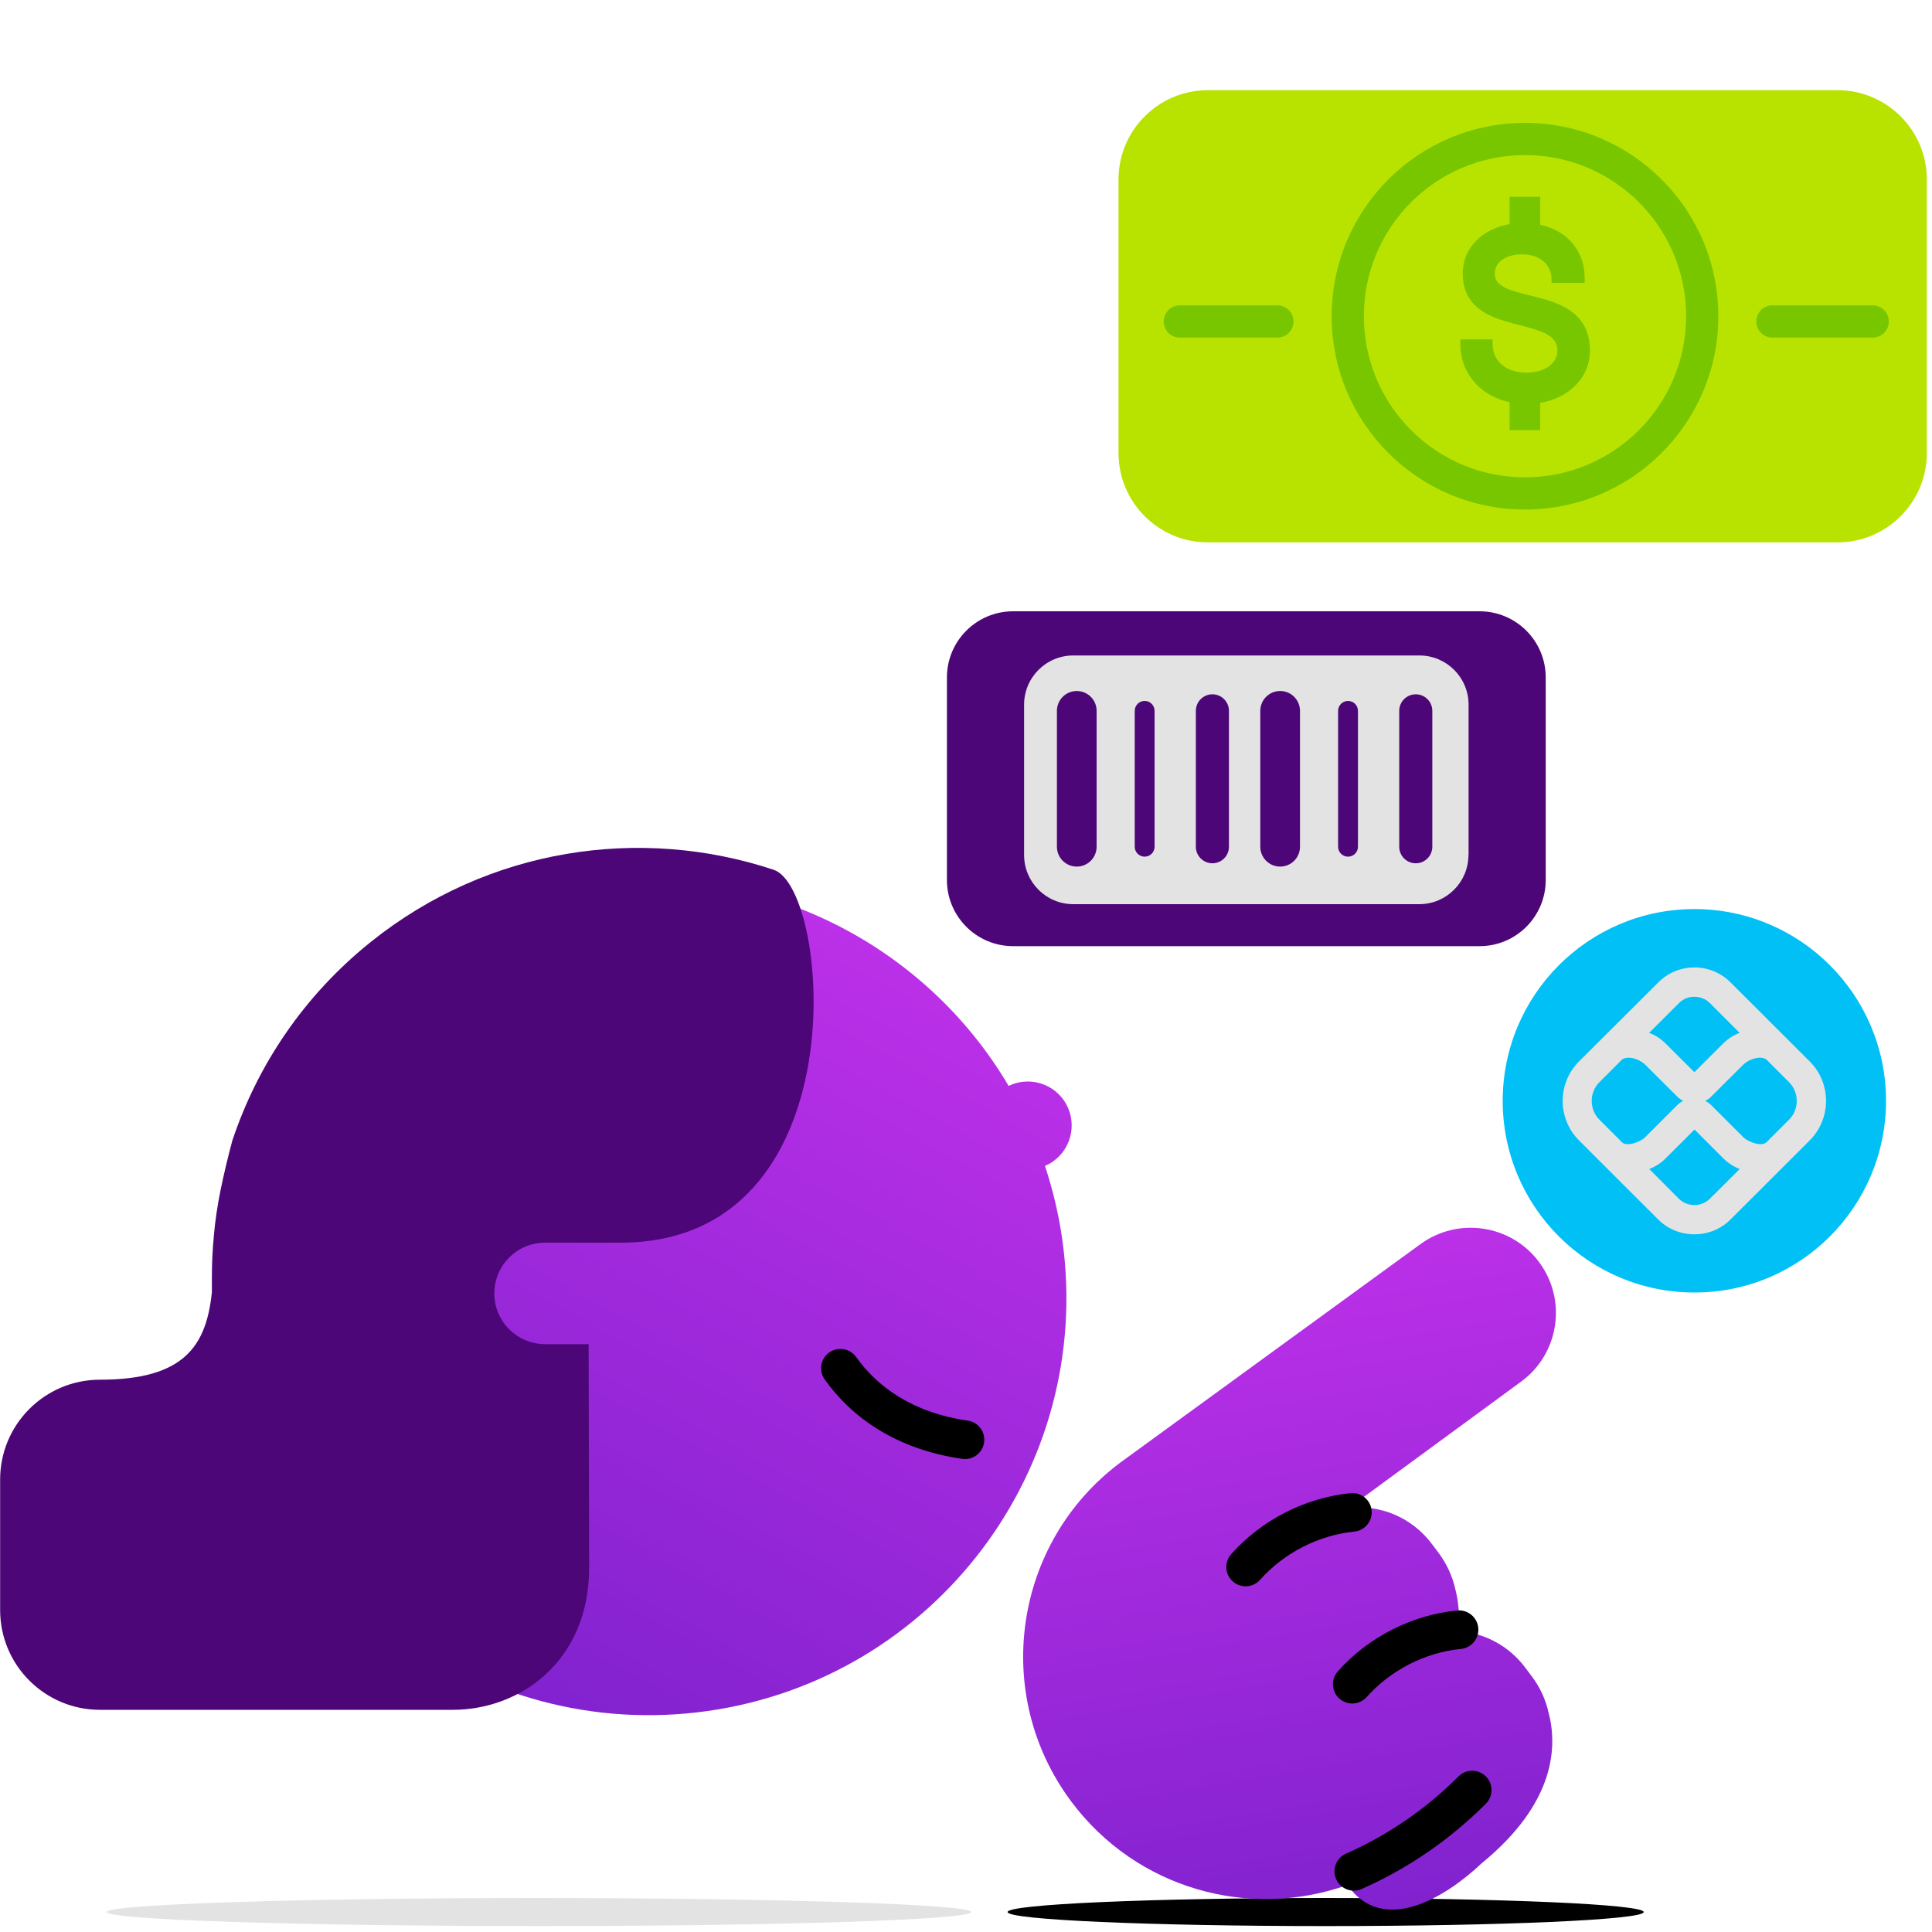
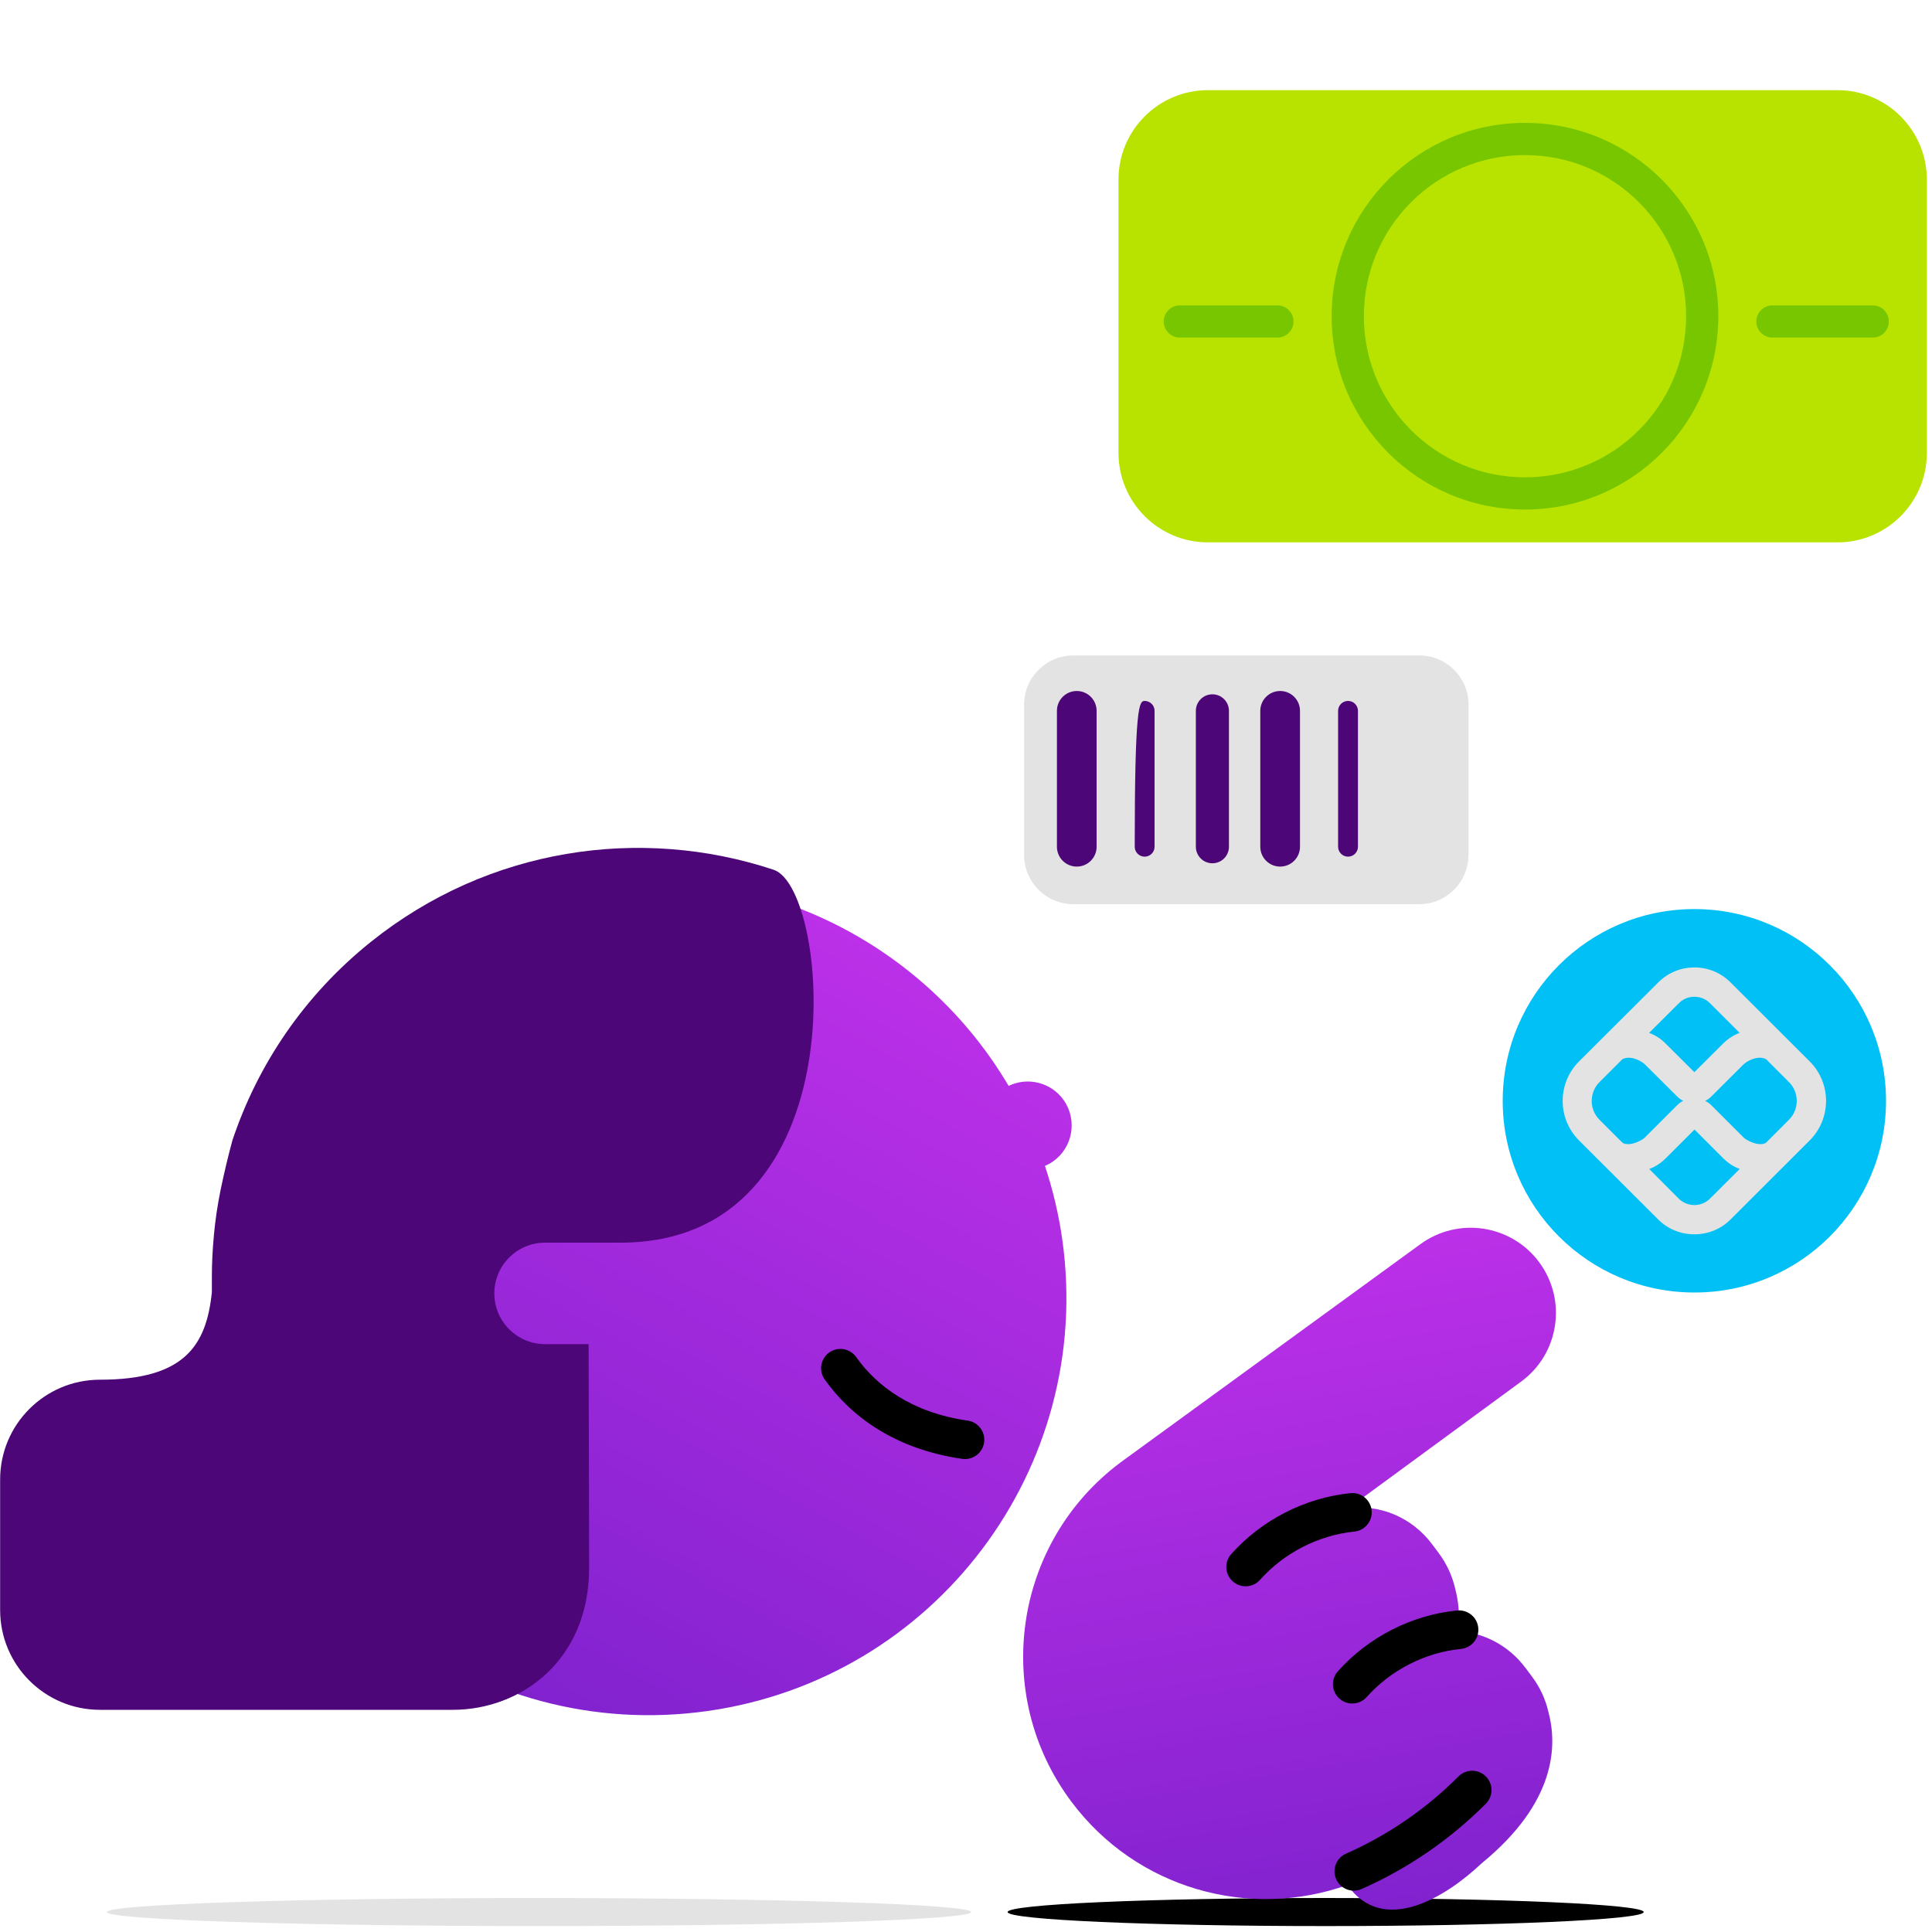
<svg xmlns="http://www.w3.org/2000/svg" width="150" height="150" viewBox="0 0 150 150" fill="none">
  <path d="M127.619 148.45C127.619 149.05 116.559 149.54 102.929 149.54C89.29 149.54 78.23 149.05 78.23 148.45C78.23 147.85 89.29 147.36 102.929 147.36C116.569 147.37 127.619 147.85 127.619 148.45Z" fill="black" />
  <path d="M75.4 148.45C75.4 149.05 60.38 149.54 41.85 149.54C23.32 149.54 8.3 149.05 8.3 148.45C8.3 147.85 23.32 147.36 41.85 147.36C60.37 147.37 75.4 147.85 75.4 148.45Z" fill="#E3E3E3" />
  <path d="M82.59 85.42C81.61 84.03 79.79 83.59 78.31 84.31C71.85 73.36 59.26 66.8 45.9 68.67C28.18 71.15 15.82 87.53 18.3 105.25C20.78 122.98 37.16 135.33 54.88 132.85C72.6 130.37 84.96 113.99 82.48 96.27C82.2 94.28 81.74 92.36 81.13 90.52C81.34 90.43 81.55 90.32 81.75 90.18C83.29 89.1 83.67 86.97 82.59 85.42Z" fill="url(#paint0_linear_810_2069)" />
  <path fill-rule="evenodd" clip-rule="evenodd" d="M64.382 105.007C65.058 104.528 65.994 104.687 66.474 105.363C68.069 107.612 70.796 109.675 75.133 110.296C75.953 110.413 76.522 111.173 76.405 111.993C76.288 112.813 75.528 113.383 74.708 113.265C69.544 112.526 66.091 110.009 64.027 107.098C63.547 106.423 63.707 105.486 64.382 105.007Z" fill="black" />
  <path d="M60.07 67.53C49.73 64.1 37.92 65.81 28.79 73.13C23.6 77.29 20 82.68 18.04 88.55C17.71 89.77 17.41 91.03 17.14 92.32C16.89 93.54 16.71 94.75 16.6 95.96C16.6 95.97 16.6 95.99 16.6 96C16.5 97.05 16.45 98.09 16.45 99.12V99.19C16.45 99.2 16.45 99.21 16.45 99.22V100.33C16.02 104.46 14.34 107.12 7.76 107.12C3.48 107.12 0.01 110.59 0.01 114.87V125C0.01 129.28 3.48 132.75 7.76 132.75C7.76 132.75 33.33 132.75 35.16 132.75C40.44 132.75 45.74 128.92 45.74 121.73C45.74 121.73 45.71 105.72 45.7 104.36H42.32C40.15 104.36 38.38 102.6 38.38 100.42C38.38 98.24 40.14 96.48 42.32 96.48H48.17C66.81 96.49 64.5 69 60.07 67.53Z" fill="#4C0677" />
-   <path d="M120.01 68.32C120.01 71.16 117.71 73.46 114.87 73.46H78.659C75.82 73.46 73.519 71.16 73.519 68.32V52.6C73.519 49.76 75.82 47.46 78.659 47.46H114.87C117.71 47.46 120.01 49.76 120.01 52.6V68.32Z" fill="#4C0677" />
  <path d="M114.01 66.38C114.01 68.49 112.3 70.2 110.19 70.2H83.33C81.22 70.2 79.51 68.49 79.51 66.38V54.71C79.51 52.6 81.22 50.89 83.33 50.89H110.2C112.31 50.89 114.02 52.6 114.02 54.71V66.38H114.01Z" fill="#E3E3E3" />
  <path fill-rule="evenodd" clip-rule="evenodd" d="M83.6 53.649C84.451 53.649 85.141 54.339 85.141 55.191V65.74C85.141 66.592 84.451 67.282 83.6 67.282C82.749 67.282 82.059 66.592 82.059 65.74V55.191C82.059 54.339 82.749 53.649 83.6 53.649Z" fill="#4C0677" />
-   <path fill-rule="evenodd" clip-rule="evenodd" d="M109.92 53.906C110.63 53.906 111.205 54.481 111.205 55.191V65.74C111.205 66.45 110.63 67.025 109.92 67.025C109.211 67.025 108.636 66.45 108.636 65.74V55.191C108.636 54.481 109.211 53.906 109.92 53.906Z" fill="#4C0677" />
  <path fill-rule="evenodd" clip-rule="evenodd" d="M104.66 54.42C105.086 54.42 105.431 54.765 105.431 55.191V65.74C105.431 66.166 105.086 66.511 104.66 66.511C104.235 66.511 103.89 66.166 103.89 65.74V55.191C103.89 54.765 104.235 54.42 104.66 54.42Z" fill="#4C0677" />
  <path fill-rule="evenodd" clip-rule="evenodd" d="M99.39 53.649C100.241 53.649 100.931 54.339 100.931 55.191V65.74C100.931 66.592 100.241 67.282 99.39 67.282C98.539 67.282 97.849 66.592 97.849 65.74V55.191C97.849 54.339 98.539 53.649 99.39 53.649Z" fill="#4C0677" />
  <path fill-rule="evenodd" clip-rule="evenodd" d="M94.13 53.906C94.84 53.906 95.415 54.481 95.415 55.191V65.74C95.415 66.45 94.84 67.025 94.13 67.025C93.421 67.025 92.846 66.45 92.846 65.74V55.191C92.846 54.481 93.421 53.906 94.13 53.906Z" fill="#4C0677" />
-   <path fill-rule="evenodd" clip-rule="evenodd" d="M88.87 54.42C89.296 54.42 89.641 54.765 89.641 55.191V65.74C89.641 66.166 89.296 66.511 88.87 66.511C88.445 66.511 88.1 66.166 88.1 65.74V55.191C88.1 54.765 88.445 54.42 88.87 54.42Z" fill="#4C0677" />
+   <path fill-rule="evenodd" clip-rule="evenodd" d="M88.87 54.42C89.296 54.42 89.641 54.765 89.641 55.191V65.74C89.641 66.166 89.296 66.511 88.87 66.511C88.445 66.511 88.1 66.166 88.1 65.74C88.1 54.765 88.445 54.42 88.87 54.42Z" fill="#4C0677" />
  <path d="M149.6 35.17C149.6 39 146.49 42.11 142.66 42.11H93.78C89.95 42.11 86.84 39 86.84 35.17V13.94C86.84 10.11 89.95 7 93.78 7H142.66C146.49 7 149.6 10.11 149.6 13.94V35.17Z" fill="#B8E300" />
  <path fill-rule="evenodd" clip-rule="evenodd" d="M118.4 12.04C111.49 12.04 105.89 17.64 105.89 24.55C105.89 31.46 111.49 37.06 118.4 37.06C125.309 37.06 130.91 31.46 130.91 24.55C130.91 17.64 125.309 12.04 118.4 12.04ZM103.39 24.55C103.39 16.26 110.109 9.54 118.4 9.54C126.69 9.54 133.41 16.26 133.41 24.55C133.41 32.84 126.69 39.56 118.4 39.56C110.109 39.56 103.39 32.84 103.39 24.55Z" fill="#77C600" />
  <path fill-rule="evenodd" clip-rule="evenodd" d="M136.359 24.96C136.359 24.27 136.919 23.71 137.609 23.71H145.399C146.09 23.71 146.649 24.27 146.649 24.96C146.649 25.65 146.09 26.21 145.399 26.21H137.609C136.919 26.21 136.359 25.65 136.359 24.96Z" fill="#77C600" />
  <path fill-rule="evenodd" clip-rule="evenodd" d="M90.35 24.96C90.35 24.27 90.909 23.71 91.6 23.71H99.18C99.87 23.71 100.43 24.27 100.43 24.96C100.43 25.65 99.87 26.21 99.18 26.21H91.6C90.909 26.21 90.35 25.65 90.35 24.96Z" fill="#77C600" />
-   <path fill-rule="evenodd" clip-rule="evenodd" d="M119.581 15.281H117.205V17.4C115.114 17.759 113.566 19.214 113.566 21.235C113.566 22.541 114.081 23.41 114.863 24.005C115.617 24.578 116.604 24.881 117.521 25.124C117.693 25.17 117.862 25.213 118.028 25.256L118.028 25.256C118.776 25.448 119.449 25.621 119.976 25.886C120.29 26.043 120.522 26.22 120.676 26.428C120.826 26.629 120.918 26.881 120.918 27.221C120.918 27.707 120.691 28.122 120.277 28.427C119.856 28.737 119.237 28.934 118.485 28.934C117.691 28.934 117.04 28.694 116.592 28.307C116.149 27.924 115.886 27.381 115.886 26.722V26.347H113.381V26.722C113.381 29.004 114.96 30.75 117.205 31.228V33.397H119.581V31.278C121.802 30.899 123.442 29.335 123.442 27.221C123.442 25.851 122.932 24.927 122.148 24.293C121.388 23.677 120.395 23.355 119.468 23.111C119.216 23.044 118.97 22.984 118.734 22.925L118.733 22.925C118.066 22.761 117.469 22.613 116.985 22.397C116.666 22.255 116.434 22.098 116.283 21.916C116.139 21.743 116.052 21.53 116.052 21.235C116.052 20.811 116.245 20.452 116.602 20.188C116.966 19.919 117.511 19.745 118.19 19.745C119.584 19.745 120.427 20.568 120.457 21.597L120.467 21.962H123.035V21.587C123.035 19.626 121.815 17.928 119.581 17.45V15.281Z" fill="#77C600" />
  <path d="M146.43 85.47C146.43 77.25 139.77 70.58 131.55 70.58C123.33 70.58 116.67 77.25 116.67 85.47C116.67 93.69 123.33 100.35 131.55 100.35C139.77 100.36 146.43 93.69 146.43 85.47Z" fill="#00C0F6" />
  <path d="M140.15 82.76L134 76.62C133.33 75.95 132.44 75.61 131.56 75.61C130.67 75.61 129.79 75.94 129.11 76.62L122.95 82.76C121.45 84.26 121.45 86.69 122.95 88.19L129.1 94.33C129.77 95 130.65 95.33 131.53 95.33C131.54 95.33 131.54 95.33 131.55 95.33C131.56 95.33 131.56 95.33 131.57 95.33C132.45 95.33 133.33 95 134 94.33L140.15 88.19C141.65 86.69 141.65 84.25 140.15 82.76ZM130.01 77.52C130.44 77.09 131 76.88 131.56 76.89C132.12 76.89 132.68 77.1 133.1 77.52L136.06 80.48C135.34 80.54 134.68 80.84 134.16 81.35L131.66 83.84H131.44L128.94 81.35C128.43 80.84 127.76 80.54 127.04 80.48L130.01 77.52ZM133.1 93.43C132.67 93.85 132.11 94.06 131.55 94.06C130.99 94.06 130.43 93.85 130 93.43L127.05 90.47C127.77 90.42 128.43 90.11 128.95 89.6L131.45 87.1L131.56 87.11L131.67 87.1L134.17 89.6C134.69 90.11 135.36 90.42 136.07 90.47L133.1 93.43ZM139.25 87.29L137.45 89.09C136.69 89.69 135.38 89.02 135.05 88.7L132.51 86.16C132.28 85.93 131.96 85.81 131.65 85.81H131.43C131.11 85.81 130.8 85.92 130.57 86.16L128.03 88.7C127.7 89.02 126.39 89.69 125.63 89.09L123.83 87.29C122.83 86.29 122.83 84.66 123.83 83.66L125.63 81.86C126.39 81.35 127.45 81.74 128.03 82.25L130.57 84.78C130.81 85.02 131.12 85.14 131.43 85.14H131.65C131.96 85.14 132.27 85.02 132.51 84.78L135.05 82.25C135.63 81.74 136.69 81.35 137.45 81.86L139.25 83.66C140.25 84.66 140.25 86.29 139.25 87.29Z" fill="#E3E3E3" />
  <path fill-rule="evenodd" clip-rule="evenodd" d="M128.757 76.266C129.535 75.488 130.545 75.11 131.56 75.11C132.567 75.11 133.586 75.499 134.353 76.267L140.502 82.406C140.502 82.406 140.502 82.405 140.502 82.406C142.199 84.092 142.198 86.849 140.503 88.544L134.353 94.684C133.584 95.453 132.575 95.83 131.57 95.83H131.53C130.525 95.83 129.516 95.453 128.747 94.684C128.747 94.684 128.747 94.684 128.747 94.684M128.757 76.266C128.757 76.266 128.757 76.266 128.757 76.266L122.597 82.406C120.902 84.101 120.901 86.849 122.596 88.544L128.747 94.684M131.56 76.11C130.795 76.11 130.045 76.393 129.463 76.974L123.303 83.114C123.303 83.114 123.304 83.114 123.303 83.114C121.999 84.418 121.999 86.532 123.303 87.837L129.453 93.976C130.024 94.547 130.775 94.83 131.53 94.83H131.57C132.325 94.83 133.075 94.548 133.646 93.977L139.796 87.837C141.102 86.531 141.1 84.409 139.798 83.115L139.797 83.114L133.647 76.974C133.074 76.402 132.313 76.11 131.56 76.11ZM131.551 77.39C131.123 77.382 130.695 77.542 130.363 77.874L128.036 80.193C128.503 80.365 128.932 80.635 129.293 80.996C129.293 80.996 129.293 80.996 129.293 80.996L131.55 83.244L133.81 80.993C134.175 80.635 134.601 80.365 135.066 80.193L132.746 77.874C132.426 77.554 131.996 77.39 131.56 77.39L131.551 77.39ZM131.564 76.39C130.874 76.379 130.184 76.639 129.657 77.166C129.657 77.166 129.657 77.166 129.657 77.166L126.687 80.126C126.549 80.264 126.503 80.469 126.57 80.652C126.637 80.835 126.804 80.962 126.998 80.978C127.606 81.029 128.163 81.281 128.586 81.704L128.587 81.704L131.087 84.195C131.181 84.288 131.308 84.34 131.44 84.34H131.66C131.792 84.34 131.919 84.288 132.013 84.195L134.511 81.706C134.948 81.279 135.498 81.029 136.101 80.978C136.295 80.962 136.462 80.835 136.529 80.652C136.596 80.469 136.551 80.264 136.413 80.127L133.453 77.167C132.935 76.648 132.247 76.391 131.564 76.39ZM125.945 82.252L124.183 84.014C123.379 84.819 123.379 86.132 124.183 86.937L125.959 88.712C126.151 88.849 126.458 88.873 126.854 88.76C127.254 88.645 127.583 88.435 127.68 88.343L130.213 85.81C130.355 85.663 130.517 85.551 130.689 85.47C130.518 85.388 130.358 85.276 130.217 85.134C130.217 85.134 130.217 85.134 130.217 85.134L127.689 82.616C127.458 82.416 127.127 82.237 126.787 82.16C126.462 82.087 126.173 82.116 125.945 82.252ZM132.385 85.473C132.559 85.554 132.722 85.665 132.863 85.807L135.4 88.343C135.497 88.435 135.826 88.645 136.226 88.76C136.622 88.873 136.929 88.849 137.121 88.712L138.896 86.937C139.701 86.132 139.701 84.819 138.896 84.014L137.135 82.252C136.907 82.116 136.618 82.087 136.292 82.16C135.952 82.237 135.622 82.416 135.391 82.616L132.863 85.134C132.863 85.134 132.864 85.134 132.863 85.134C132.72 85.277 132.558 85.391 132.385 85.473ZM127.007 81.185C127.527 81.302 128.012 81.568 128.36 81.875C128.368 81.882 128.375 81.889 128.383 81.896L130.923 84.426C131.067 84.57 131.25 84.64 131.43 84.64H131.65C131.83 84.64 132.012 84.571 132.156 84.427L134.697 81.896C134.704 81.889 134.712 81.882 134.72 81.875C135.068 81.568 135.553 81.302 136.072 81.185C136.594 81.067 137.201 81.091 137.729 81.445C137.755 81.463 137.781 81.484 137.803 81.507L139.603 83.307C140.799 84.502 140.799 86.448 139.603 87.644L137.803 89.444C137.79 89.458 137.775 89.471 137.76 89.483C137.189 89.933 136.469 89.869 135.951 89.721C135.427 89.571 134.938 89.288 134.702 89.059L134.696 89.054L132.156 86.514C132.027 86.384 131.837 86.31 131.65 86.31H131.43C131.225 86.31 131.053 86.379 130.931 86.506L130.924 86.514L128.378 89.059C128.142 89.288 127.653 89.571 127.129 89.721C126.611 89.869 125.89 89.933 125.32 89.483C125.305 89.471 125.29 89.458 125.276 89.444L123.476 87.644C122.281 86.448 122.281 84.502 123.476 83.307L125.276 81.507C125.299 81.484 125.324 81.463 125.351 81.445C125.878 81.091 126.486 81.067 127.007 81.185ZM131.096 86.747C131.201 86.642 131.347 86.589 131.495 86.602L131.56 86.608L131.625 86.602C131.772 86.589 131.919 86.642 132.023 86.747L134.522 89.245C134.96 89.674 135.52 89.93 136.105 89.972C136.301 89.985 136.47 90.112 136.538 90.296C136.607 90.479 136.562 90.686 136.423 90.824L133.449 93.788C132.922 94.303 132.235 94.56 131.55 94.56C130.865 94.56 130.178 94.303 129.651 93.788L129.646 93.783L126.696 90.823C126.558 90.684 126.513 90.478 126.582 90.295C126.651 90.111 126.82 89.985 127.015 89.971C127.609 89.93 128.158 89.675 128.598 89.245L131.096 86.747ZM131.56 87.697L129.3 89.957C128.937 90.313 128.512 90.587 128.046 90.761L130.351 93.075C130.684 93.398 131.116 93.56 131.55 93.56C131.984 93.56 132.417 93.398 132.749 93.074C132.749 93.074 132.75 93.073 132.751 93.073L135.072 90.759C134.608 90.585 134.181 90.312 133.82 89.957L133.816 89.954L131.56 87.697Z" fill="#E3E3E3" />
  <path d="M87 113.54C78.67 119.76 76.96 131.56 83.18 139.88C88.25 146.67 97.02 149.06 104.61 146.35C107.4 150.32 112.26 147.29 115.03 144.67C120.82 139.94 120.92 135.53 120.22 132.92C120 131.96 119.58 131.02 118.95 130.18L118.44 129.5C117.13 127.74 115.18 126.76 113.21 126.64C113.36 125.37 113.22 124.25 112.98 123.34C112.76 122.38 112.34 121.44 111.71 120.59L111.2 119.91C109.61 117.77 107.08 116.78 104.69 117.1L118.11 107.26C121.05 105.1 121.68 100.95 119.51 98.01C117.34 95.07 113.2 94.45 110.26 96.61L87 113.54Z" fill="url(#paint1_linear_810_2069)" />
  <path fill-rule="evenodd" clip-rule="evenodd" d="M115.358 137.918C115.945 138.502 115.947 139.452 115.362 140.039C112.591 142.821 109.306 145.077 105.716 146.662C104.958 146.997 104.072 146.654 103.738 145.896C103.403 145.138 103.746 144.253 104.504 143.918C107.753 142.483 110.728 140.44 113.237 137.922C113.822 137.335 114.772 137.333 115.358 137.918Z" fill="black" />
  <path fill-rule="evenodd" clip-rule="evenodd" d="M114.772 126.384C114.853 127.208 114.25 127.942 113.426 128.023C110.645 128.296 107.971 129.666 106.11 131.758C105.559 132.376 104.611 132.431 103.992 131.881C103.373 131.33 103.318 130.382 103.869 129.763C106.227 127.114 109.593 125.385 113.133 125.037C113.957 124.957 114.691 125.559 114.772 126.384Z" fill="black" />
  <path fill-rule="evenodd" clip-rule="evenodd" d="M106.492 117.269C106.576 118.093 105.975 118.829 105.151 118.912C102.367 119.194 99.692 120.566 97.83 122.657C97.279 123.276 96.331 123.331 95.713 122.78C95.094 122.229 95.039 121.281 95.59 120.662C97.948 118.014 101.313 116.286 104.849 115.928C105.673 115.844 106.409 116.445 106.492 117.269Z" fill="black" />
  <defs>
    <linearGradient id="paint0_linear_810_2069" x1="34.831" y1="129.19" x2="65.948" y2="72.337" gradientUnits="userSpaceOnUse">
      <stop stop-color="#8122CF" />
      <stop offset="1" stop-color="#BB30E8" />
    </linearGradient>
    <linearGradient id="paint1_linear_810_2069" x1="105.754" y1="148.743" x2="97.112" y2="98.165" gradientUnits="userSpaceOnUse">
      <stop stop-color="#8122CF" />
      <stop offset="1" stop-color="#BB30E8" />
    </linearGradient>
  </defs>
</svg>